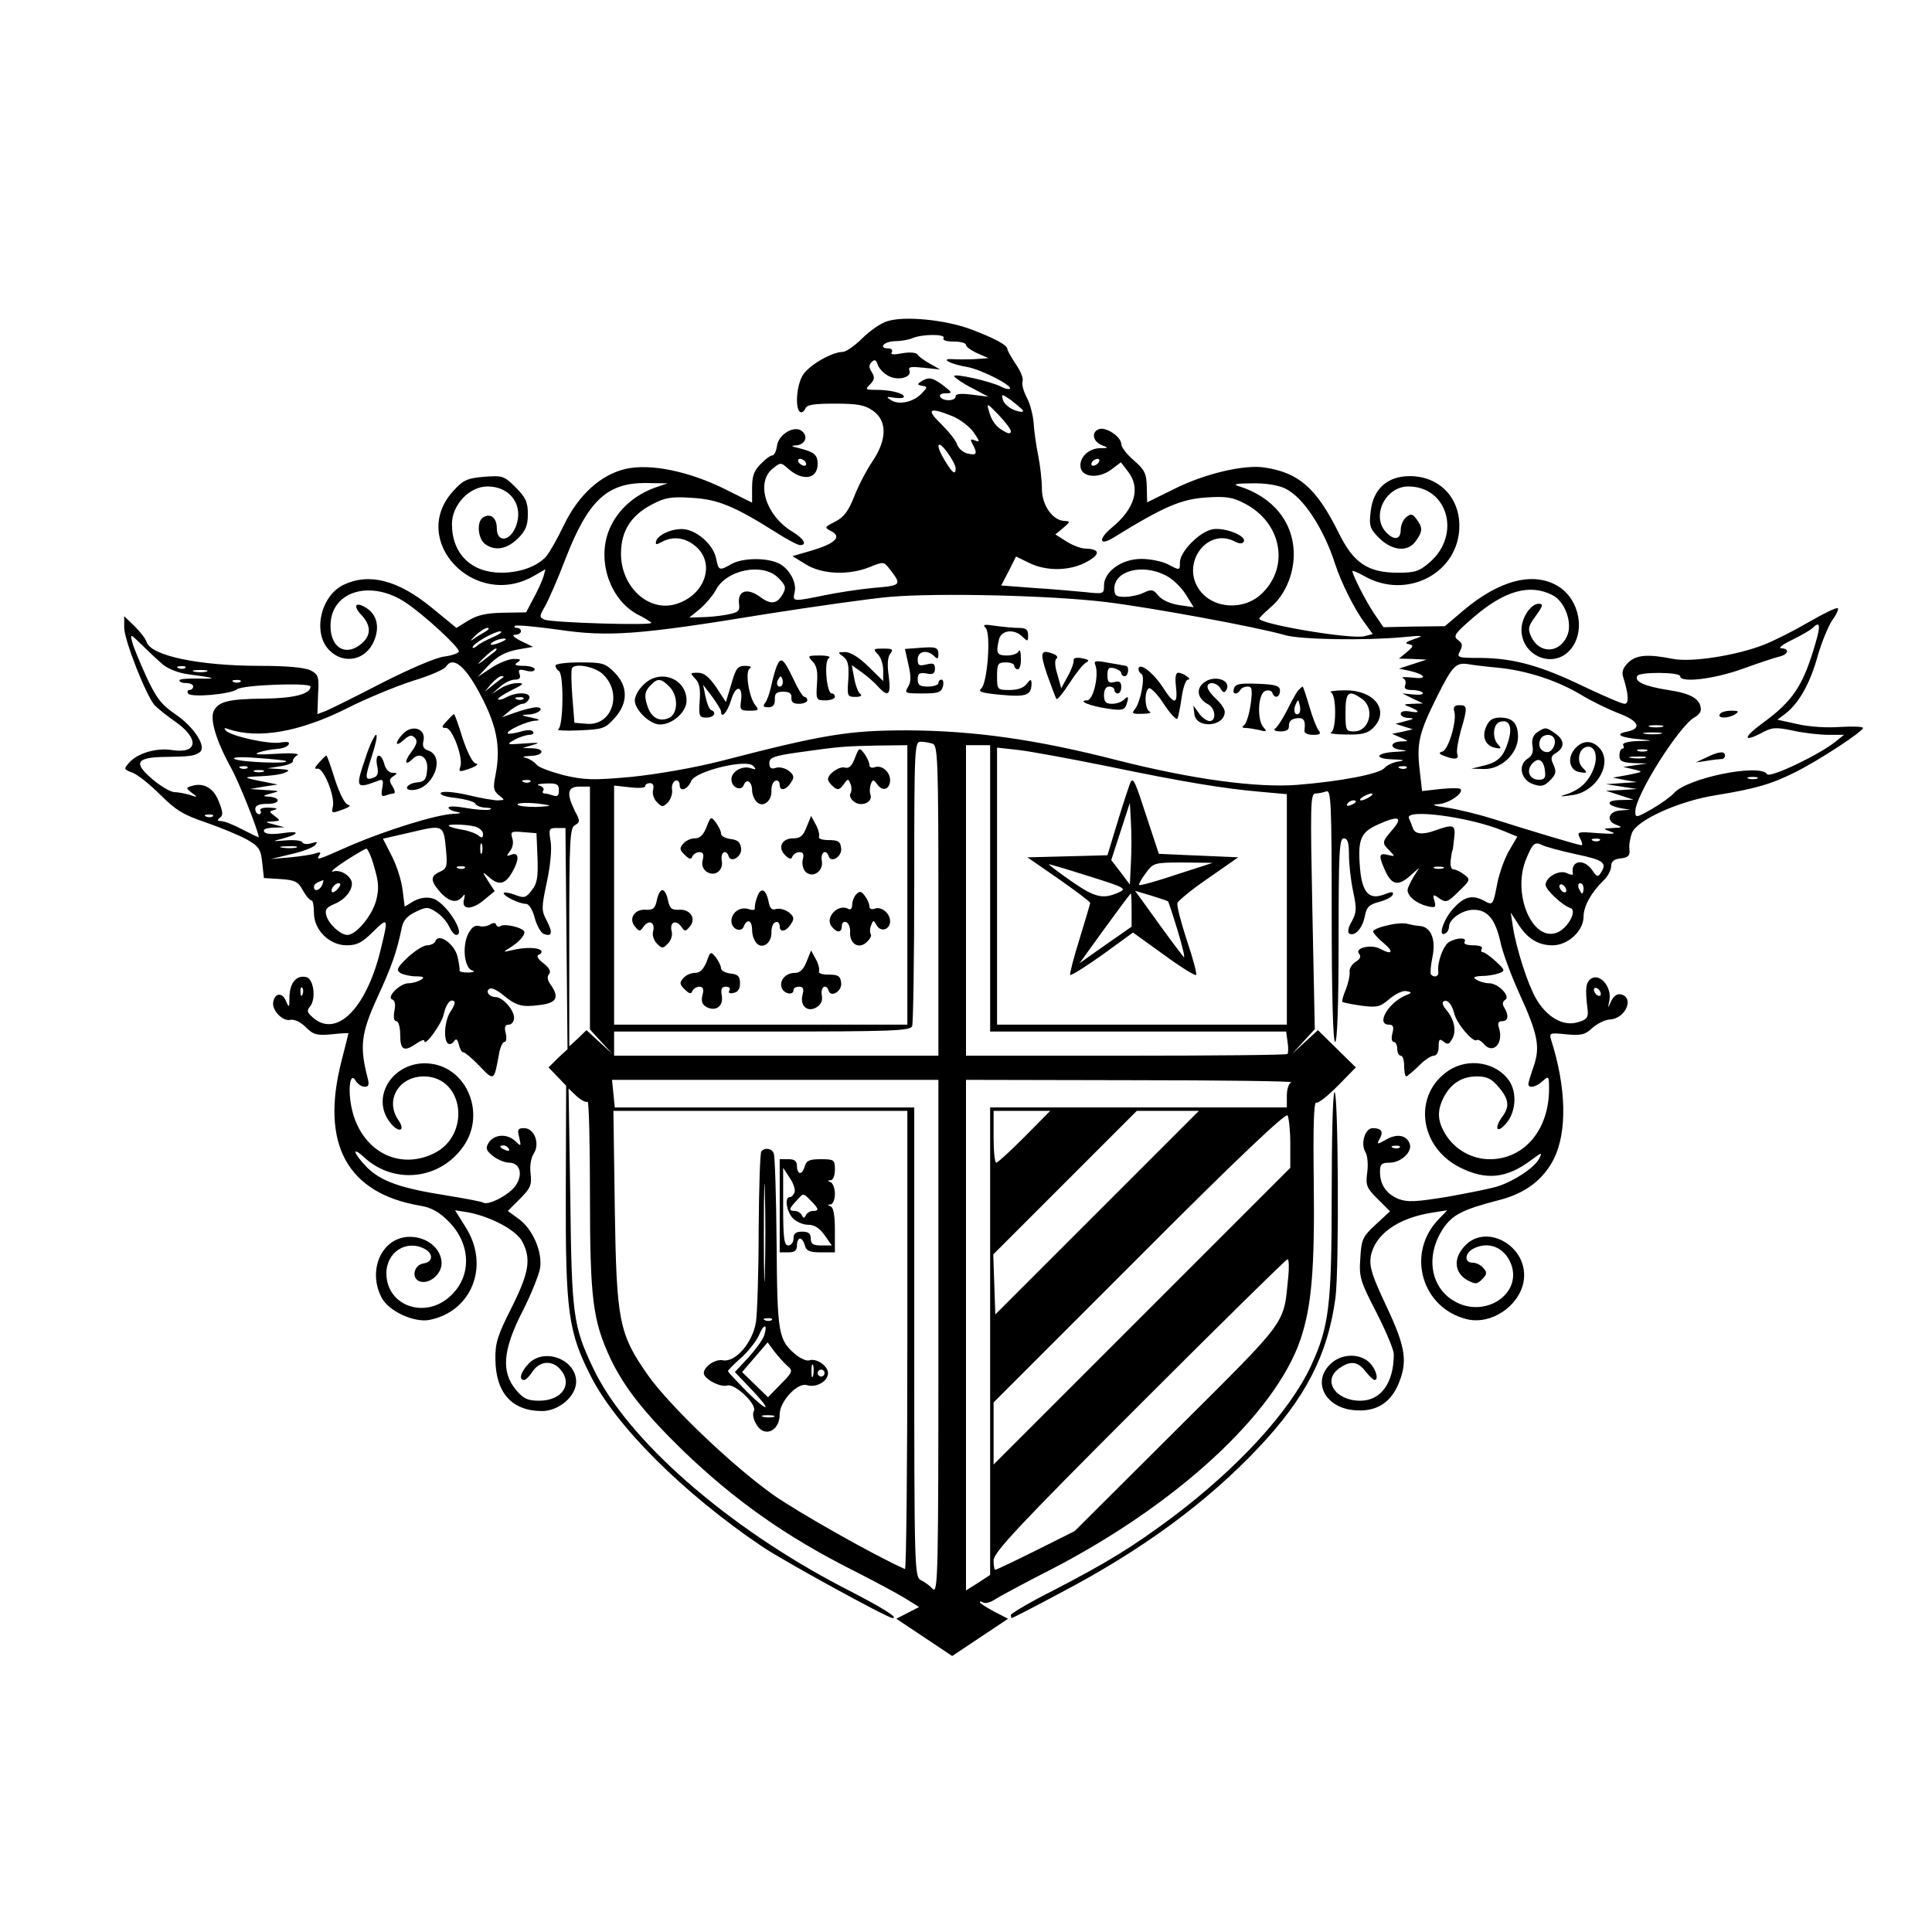
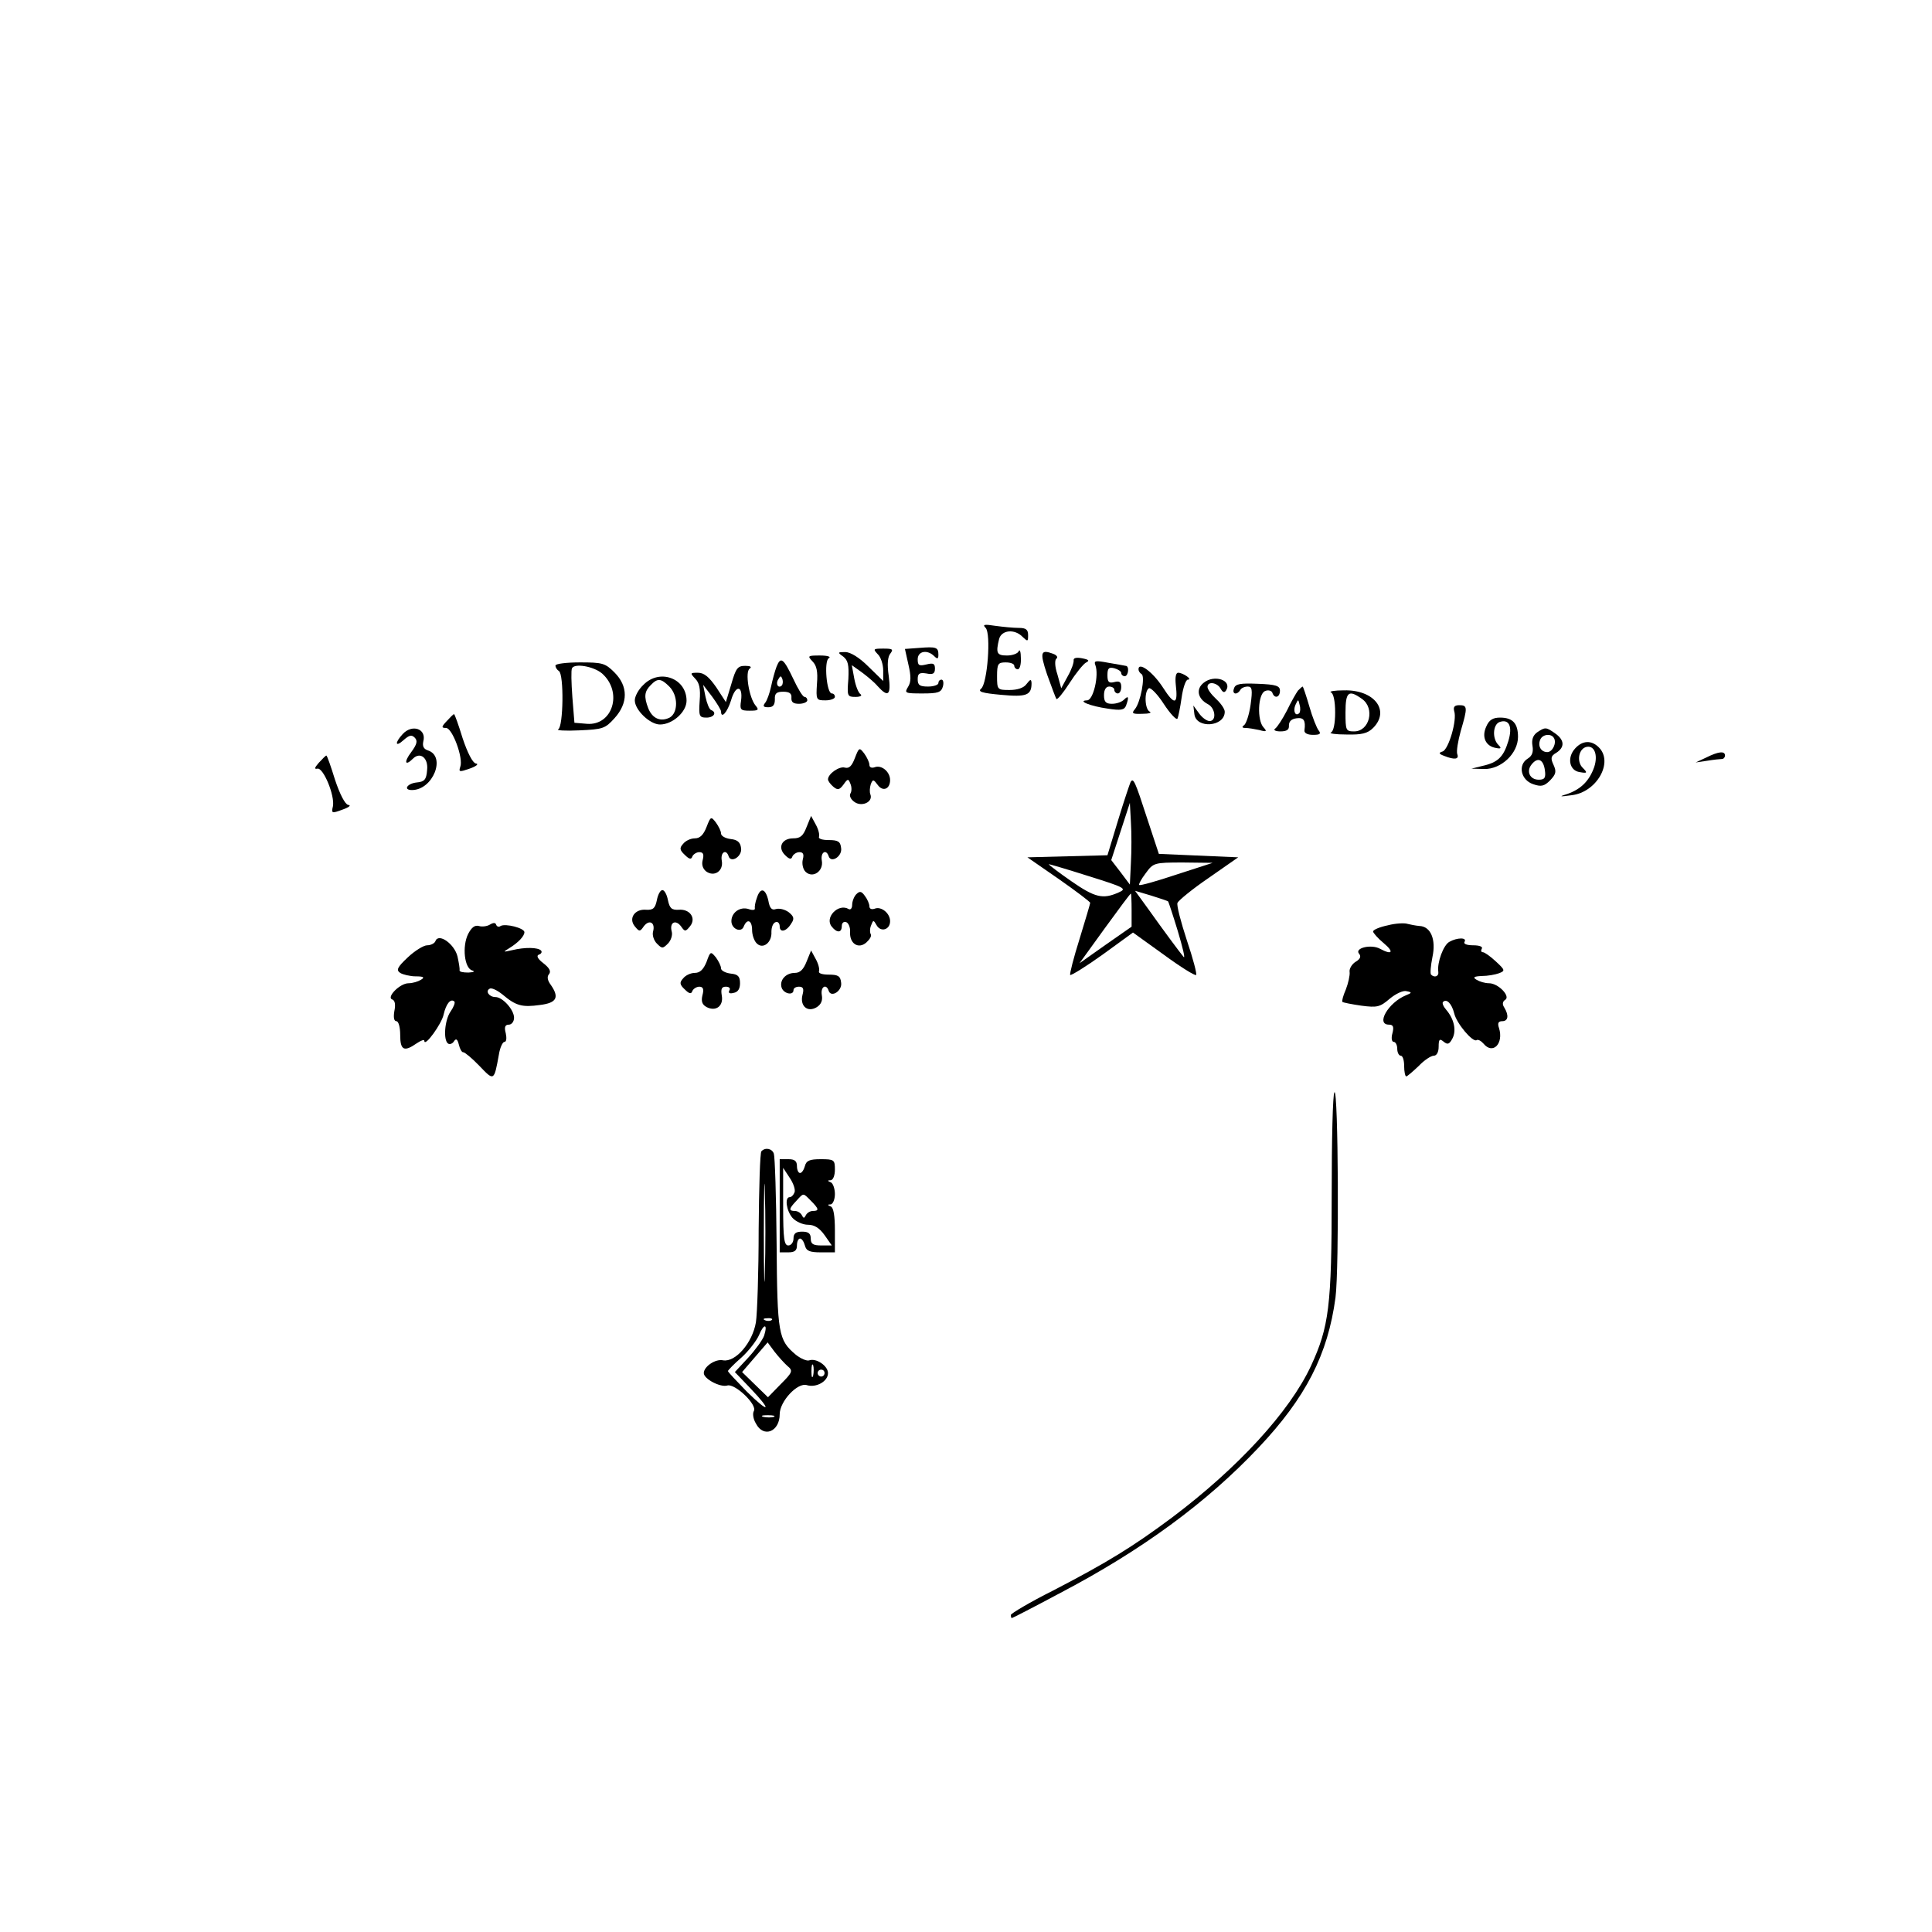
<svg xmlns="http://www.w3.org/2000/svg" version="1.0" width="560pt" height="560pt" viewBox="0 0 560 560" preserveAspectRatio="xMidYMid meet">
  <g transform="translate(0,560) scale(0.1,-0.1)" fill="#000000" stroke="none">
-     <path d="M2572 4669 c-18 -5 -51 -28 -72 -49 -22 -22 -48 -40 -57 -40 -33 0 -104 -42 -118 -71 -17 -31 -20 -95 -6 -103 5 -3 11 1 15 9 4 12 24 15 87 15 66 0 86 -4 110 -21 41 -29 40 -84 -2 -146 -17 -25 -41 -71 -53 -102 -17 -43 -30 -60 -55 -73 -32 -16 -32 -17 -11 -28 31 -16 10 -36 -58 -56 l-55 -16 39 -24 c47 -29 124 -32 184 -8 39 16 42 16 56 -2 39 -50 39 -51 -44 -58 -42 -4 -107 -14 -145 -22 -88 -18 -90 -18 -84 8 8 29 -16 72 -48 86 -35 16 -104 15 -135 -3 -35 -20 -37 -19 -44 15 -7 37 -47 76 -86 85 -32 7 -81 -12 -88 -33 -3 -11 0 -12 16 -3 33 18 69 13 99 -13 58 -50 26 -142 -58 -167 -79 -24 -159 50 -159 146 0 66 29 111 90 143 38 20 56 23 115 19 75 -4 123 -24 241 -98 34 -22 66 -39 73 -39 22 0 11 19 -24 40 -76 47 -105 142 -55 182 22 18 24 18 44 0 42 -38 86 -31 86 13 0 27 -10 35 -54 46 -22 5 -25 7 -10 8 27 1 38 25 19 41 -22 19 -69 -9 -73 -43 -2 -15 -8 -27 -13 -27 -6 0 -21 -11 -34 -25 -19 -18 -25 -35 -25 -68 l0 -44 -78 39 c-105 52 -216 75 -288 59 -73 -17 -137 -75 -180 -164 -18 -38 -41 -78 -51 -90 -26 -29 -76 -47 -130 -47 -87 0 -143 55 -143 141 0 55 50 109 103 109 68 0 107 -57 81 -119 -18 -42 -54 -43 -54 -2 0 30 -18 45 -40 31 -19 -12 -15 -61 6 -77 29 -21 63 -15 95 16 23 23 29 38 29 71 0 35 -6 48 -35 77 -34 34 -38 35 -92 31 -49 -4 -61 -10 -89 -41 -131 -143 62 -346 234 -246 l33 19 -6 -22 c-4 -13 -17 -41 -29 -63 l-21 -40 -67 -1 c-49 -1 -75 -7 -101 -23 l-34 -21 -72 59 c-98 80 -181 101 -255 66 -67 -32 -91 -141 -41 -190 41 -42 106 -29 129 27 17 39 9 76 -21 95 -32 21 -42 8 -15 -20 29 -31 28 -61 -3 -85 -44 -35 -87 -9 -87 54 0 101 117 136 220 66 52 -35 152 -127 152 -140 0 -5 -19 -12 -42 -15 -25 -3 -101 -36 -180 -76 -75 -39 -148 -75 -162 -81 l-26 -10 2 57 c3 52 1 58 -22 70 -16 8 -67 13 -146 13 -176 0 -316 29 -329 69 -3 10 -19 30 -35 46 l-30 29 0 -33 c0 -36 63 -196 88 -225 10 -10 36 -31 59 -47 72 -50 67 -95 -9 -83 -44 7 -99 -9 -123 -36 -17 -19 -17 -20 10 -30 15 -6 51 -35 80 -64 45 -45 67 -58 132 -80 43 -15 96 -37 118 -49 35 -20 41 -28 45 -67 l5 -45 48 -3 c42 -3 51 -7 65 -33 9 -16 20 -29 25 -29 4 0 7 -16 7 -36 0 -50 45 -94 95 -94 30 0 45 8 76 39 44 43 45 41 24 -45 -40 -172 -126 -262 -195 -206 -20 17 -22 22 -11 35 18 23 10 81 -12 85 -28 6 -47 -17 -48 -57 0 -32 -1 -34 -10 -13 -10 26 -32 25 -37 -2 -5 -24 28 -58 50 -52 11 2 29 -6 44 -21 22 -22 32 -25 75 -21 27 3 49 4 49 3 0 -1 -9 -37 -20 -80 -62 -241 16 -384 229 -420 31 -5 54 -18 81 -45 66 -66 68 -160 5 -217 -73 -68 -185 -28 -185 66 0 62 58 99 111 71 26 -14 24 -38 -3 -42 -28 -4 -37 -42 -12 -52 27 -10 64 20 64 52 0 42 -41 77 -92 77 -80 0 -124 -95 -82 -176 20 -39 93 -73 138 -65 124 24 177 158 105 270 l-30 48 38 -6 c67 -13 140 -52 157 -85 26 -50 20 -89 -31 -191 -41 -81 -48 -103 -47 -151 1 -97 49 -149 135 -149 49 0 99 43 99 85 0 65 -93 100 -138 52 -23 -24 -29 -47 -13 -47 5 0 16 11 25 25 20 30 56 33 79 7 39 -43 7 -92 -60 -92 -34 0 -46 6 -67 31 -44 52 -39 116 19 229 24 47 46 102 50 122 9 47 -21 117 -63 146 l-30 22 35 35 c30 30 35 40 31 73 -3 22 1 46 9 58 19 29 2 74 -28 74 -18 0 -20 -4 -14 -27 6 -27 6 -27 -13 -9 -24 21 -61 18 -76 -7 -9 -15 -7 -22 13 -38 13 -10 34 -19 46 -19 32 0 42 -33 20 -66 -17 -26 -79 -59 -94 -50 -4 3 -52 12 -107 21 -134 21 -189 41 -230 81 -39 40 -47 65 -8 29 86 -79 219 -65 287 32 66 93 12 228 -96 240 -104 12 -176 -95 -116 -171 24 -31 46 -25 24 7 -40 57 0 127 74 127 117 -1 137 -172 27 -224 -103 -49 -209 10 -236 129 -13 57 -5 112 11 82 6 -9 17 -17 26 -17 12 0 14 6 8 28 -23 89 -18 128 28 229 42 91 57 133 72 206 4 19 16 33 40 44 31 15 36 15 60 -1 14 -9 31 -28 37 -42 6 -13 15 -24 20 -24 31 0 -31 97 -69 106 -17 5 -37 1 -54 -8 l-26 -16 -6 48 c-3 27 -17 71 -31 98 l-26 51 83 19 c93 22 93 22 100 -54 4 -44 2 -51 -16 -60 -31 -13 -30 -27 0 -61 27 -29 49 -32 66 -9 5 6 5 1 2 -11 -9 -32 25 -31 61 1 l28 23 -19 29 c-18 29 -18 29 2 12 28 -25 46 -22 66 11 23 39 22 62 0 54 -16 -6 -16 -5 -5 10 8 9 11 25 7 37 -6 20 -3 21 32 18 l38 -3 3 -71 c2 -58 -1 -75 -17 -95 -17 -22 -22 -23 -50 -12 -17 6 -31 8 -31 4 0 -9 46 -31 65 -31 8 0 19 -17 25 -41 6 -22 18 -43 26 -46 24 -9 27 3 9 38 -16 30 -16 37 0 112 10 47 15 95 11 118 -6 37 -5 39 19 39 l24 0 3 -321 3 -320 -28 -26 -27 -27 26 -27 25 -26 -1 -309 c-1 -345 7 -404 72 -532 73 -145 268 -340 496 -494 60 -41 365 -208 379 -208 19 0 -27 29 -142 88 -339 176 -629 431 -726 637 -58 122 -62 154 -66 495 l-5 315 24 -23 c14 -12 28 -19 31 -15 4 3 7 -117 7 -268 0 -303 8 -366 59 -476 40 -84 98 -158 212 -269 149 -143 297 -248 494 -347 61 -31 128 -67 149 -80 l40 -25 -33 -17 -33 -17 81 -54 81 -54 81 54 81 54 -41 21 c-22 12 -41 24 -41 27 0 3 5 2 10 -1 6 -4 23 1 37 11 15 9 83 46 152 81 369 189 658 455 731 672 32 96 41 204 38 457 -2 154 0 230 7 228 6 -3 34 20 63 49 l52 53 -55 54 -55 54 -37 -34 -38 -35 33 36 33 36 -7 342 c-6 306 -6 341 9 341 8 0 22 3 31 6 14 6 16 -30 16 -360 0 -237 4 -366 10 -366 6 0 10 105 10 295 0 256 2 295 15 295 11 0 15 -12 15 -47 0 -26 5 -73 12 -106 11 -51 10 -62 -4 -88 -10 -17 -13 -31 -7 -35 16 -9 38 15 45 50 5 27 12 34 42 42 19 5 37 14 39 21 3 9 -3 9 -26 0 -43 -16 -63 6 -69 77 -7 84 2 104 54 127 58 26 72 21 40 -16 -31 -36 -31 -38 -8 -61 16 -17 16 -17 -5 -12 -27 7 -28 -2 -7 -48 19 -40 38 -43 73 -11 l25 22 -17 -27 c-9 -15 -17 -32 -17 -38 0 -18 25 -38 55 -46 25 -6 28 -5 23 14 -6 20 -4 21 14 8 19 -13 24 -12 56 20 34 33 35 35 16 49 -10 8 -24 15 -31 15 -7 0 -10 11 -8 28 2 15 4 27 5 27 1 0 3 16 5 36 5 39 -2 41 -55 22 -35 -13 -58 -11 -64 5 -3 9 -9 23 -12 30 -14 29 173 5 273 -36 l41 -17 -24 -41 c-13 -22 -28 -65 -34 -94 -12 -64 -13 -65 -38 -51 -35 19 -59 12 -91 -24 -29 -33 -44 -84 -21 -70 6 3 10 12 10 19 0 22 39 49 71 49 41 0 63 -27 78 -93 6 -30 31 -97 55 -150 54 -118 61 -155 41 -212 -8 -23 -15 -46 -15 -50 0 -14 23 -9 42 9 17 15 18 14 18 -23 0 -119 -72 -204 -172 -204 -52 0 -101 28 -128 72 -24 39 -25 69 -5 108 21 40 53 60 96 60 29 0 43 -7 63 -31 30 -35 32 -57 11 -85 -25 -34 -17 -52 10 -21 29 33 33 90 9 125 -37 53 -118 67 -175 29 -104 -69 -87 -221 33 -281 76 -38 135 -32 207 22 31 23 32 23 22 3 -14 -26 -73 -65 -121 -80 -19 -6 -84 -19 -145 -30 -93 -15 -115 -16 -142 -6 -35 15 -53 41 -53 79 0 22 5 26 28 26 33 0 67 32 58 55 -9 25 -37 30 -68 12 -27 -15 -28 -15 -19 2 12 21 5 31 -20 31 -23 0 -36 -46 -21 -70 6 -10 8 -36 5 -58 -5 -38 -2 -45 30 -77 l36 -36 -41 -38 c-38 -35 -42 -43 -45 -97 -4 -55 -1 -66 46 -157 28 -55 51 -109 51 -122 0 -83 -37 -135 -97 -135 -73 0 -111 59 -61 94 32 23 54 20 76 -9 11 -14 23 -25 26 -25 13 0 5 31 -14 50 -29 29 -84 27 -115 -5 -51 -50 -15 -123 66 -132 62 -7 105 16 130 70 30 68 25 109 -32 230 -42 89 -50 114 -46 144 11 64 77 112 177 128 l45 7 -27 -28 c-93 -99 -46 -257 85 -288 69 -16 149 37 163 108 19 104 -114 178 -176 98 -28 -34 -22 -72 12 -92 25 -13 29 -13 44 2 14 14 15 20 4 32 -7 9 -21 16 -31 16 -25 0 -24 26 0 40 45 24 92 5 111 -44 33 -88 -79 -160 -167 -106 -68 41 -81 132 -30 209 27 40 56 55 160 82 77 19 130 59 161 120 39 79 36 207 -8 345 -6 20 -4 21 44 16 43 -4 55 -1 75 18 14 13 37 24 51 25 46 2 73 65 31 73 -10 2 -21 -6 -27 -20 -10 -22 -10 -22 -5 3 7 38 -27 78 -52 63 -17 -11 -19 -28 -11 -93 2 -20 -3 -27 -29 -34 -42 -13 -90 15 -121 69 -24 42 -57 144 -67 209 l-6 40 20 -31 c27 -44 59 -64 101 -64 45 0 90 42 90 83 0 30 22 70 57 104 13 12 23 31 23 42 0 14 8 21 28 23 21 2 27 8 25 25 -2 13 2 34 7 48 14 38 136 93 243 110 116 19 161 32 231 67 70 35 196 118 196 128 0 4 -29 5 -65 3 -37 -3 -89 0 -124 8 l-59 13 25 19 c38 30 71 89 92 167 11 38 30 84 41 101 12 16 20 33 17 36 -4 3 -41 -15 -84 -40 -43 -25 -102 -55 -131 -66 -79 -31 -208 -51 -262 -41 -74 15 -108 12 -131 -11 -15 -15 -19 -27 -14 -42 16 -51 17 -77 4 -77 -8 0 -61 23 -118 50 -126 61 -204 82 -298 83 -69 0 -71 1 -61 20 8 16 7 23 -6 32 -15 11 -9 19 43 64 91 79 165 100 231 66 37 -19 59 -82 42 -119 -23 -51 -81 -51 -104 -1 -10 22 -8 30 10 55 24 33 27 40 12 40 -23 0 -50 -41 -50 -75 0 -75 89 -114 139 -61 48 51 31 148 -33 187 -71 43 -170 18 -275 -71 l-53 -45 -89 -1 -89 -2 -28 41 c-25 38 -62 111 -62 122 0 2 15 -4 33 -14 124 -72 277 8 277 145 0 84 -60 144 -144 144 -64 0 -106 -37 -113 -102 -5 -42 -3 -50 25 -78 38 -37 83 -41 106 -8 20 28 20 39 2 63 -12 16 -16 17 -30 6 -9 -7 -16 -24 -16 -37 0 -29 -20 -31 -43 -6 -43 47 -1 132 65 132 114 0 154 -139 63 -219 -31 -27 -43 -31 -93 -31 -87 0 -129 28 -172 116 -64 129 -115 174 -215 189 -59 9 -174 -18 -263 -63 l-77 -38 -1 45 c-1 39 -6 49 -38 77 -20 17 -36 38 -36 47 0 21 -45 51 -65 43 -22 -8 -18 -35 8 -46 21 -8 21 -9 -5 -9 -33 -1 -60 -27 -56 -55 4 -30 53 -34 89 -7 l28 21 20 -26 c38 -48 21 -108 -46 -163 -41 -34 -37 -55 5 -29 144 89 195 111 267 116 58 4 78 1 112 -17 106 -54 132 -180 53 -259 -52 -53 -144 -48 -184 9 -54 77 24 182 104 139 12 -6 21 -7 25 0 10 16 -54 42 -90 36 -38 -7 -95 -65 -95 -96 0 -24 0 -24 -36 -5 -16 8 -50 15 -76 15 -57 0 -108 -37 -108 -77 0 -25 -1 -25 -57 -19 -32 3 -99 9 -149 12 l-92 7 22 42 21 42 37 -18 c51 -26 121 -24 169 3 40 22 37 37 -6 38 -11 0 -35 9 -53 20 l-33 21 23 19 c20 17 21 19 5 20 -35 0 -67 45 -67 93 0 24 -5 69 -11 98 -6 30 -12 72 -13 94 -2 22 -10 55 -20 73 -10 19 -15 40 -12 47 3 8 -6 30 -20 50 -13 20 -24 39 -24 43 0 12 -38 32 -107 58 -73 27 -191 39 -241 23z m163 -49 c-4 -6 8 -10 29 -10 20 0 36 -4 36 -10 0 -5 15 -16 33 -24 l32 -14 -40 -3 c-22 -1 -51 -1 -65 0 -37 2 -4 -15 45 -23 41 -8 131 -54 122 -63 -3 -2 -14 0 -25 6 -30 16 -143 41 -136 30 3 -5 26 -21 52 -34 l47 -25 -47 6 c-32 4 -48 3 -48 -5 0 -14 -37 -15 -45 -1 -3 6 4 10 16 10 21 0 20 2 -10 25 -28 20 -37 22 -55 13 -18 -11 -19 -13 -4 -16 17 -3 17 -4 0 -22 -23 -25 -66 -35 -89 -20 -16 10 -14 11 10 7 15 -2 27 -1 27 3 0 10 -38 20 -80 20 -32 0 -33 1 -18 16 13 13 14 21 5 35 -9 14 -9 21 0 30 8 8 13 6 17 -8 4 -11 17 -25 30 -32 28 -16 70 -5 62 15 -4 11 4 12 42 8 l47 -5 -30 17 c-16 9 -33 21 -36 27 -4 5 -22 7 -44 3 -25 -5 -35 -4 -30 3 3 6 -1 11 -9 11 -31 0 -15 20 17 21 17 0 41 4 52 9 29 12 98 12 90 0z m230 -210 c3 -5 -8 -5 -24 1 -16 6 -31 19 -34 30 -5 18 -4 18 24 -1 15 -12 31 -25 34 -30z m-35 -60 c0 -7 -6 -8 -18 -1 -25 13 -38 31 -46 61 -7 23 -4 21 28 -12 20 -21 36 -42 36 -48z m-170 44 c22 -9 50 -30 62 -47 18 -26 19 -30 5 -24 -15 6 -16 4 -6 -14 13 -25 9 -30 -19 -23 -12 4 -24 15 -28 26 -3 11 -24 37 -46 59 -45 43 -35 50 32 23z m10 -151 c0 -21 -9 -15 -30 20 -29 46 -25 67 5 27 14 -19 25 -40 25 -47z m-435 17 c3 -5 2 -10 -4 -10 -5 0 -13 5 -16 10 -3 6 -2 10 4 10 5 0 13 -4 16 -10z m850 0 c-3 -5 -11 -10 -16 -10 -6 0 -7 5 -4 10 3 6 11 10 16 10 6 0 7 -4 4 -10z m-1288 -74 c-57 -21 -103 -61 -127 -112 -43 -89 -6 -210 78 -255 19 -9 37 -21 40 -24 9 -9 -288 0 -310 9 -15 7 -15 10 2 39 10 18 37 79 59 137 65 168 120 220 231 220 l65 -1 -38 -13z m1828 -2 c52 -24 112 -116 145 -219 17 -53 57 -133 86 -171 l23 -32 -24 -6 c-38 -10 -305 35 -305 51 0 2 14 16 31 31 42 34 69 95 69 155 0 93 -60 167 -160 198 -18 5 -7 8 38 8 39 1 77 -5 97 -15z m-1469 -259 c21 -21 23 -28 14 -45 -17 -31 -35 -34 -67 -10 -37 27 -65 18 -61 -19 3 -23 -1 -26 -37 -33 -22 -4 -55 -7 -73 -7 l-34 -1 32 26 c17 15 37 39 45 54 31 59 136 80 181 35z m1123 7 c19 -9 45 -34 58 -55 l23 -37 -42 6 c-26 4 -50 15 -60 27 -14 18 -20 20 -43 9 -14 -7 -39 -12 -55 -12 -25 0 -30 4 -30 24 0 52 82 73 149 38z m-174 -77 c125 -15 437 -72 520 -96 44 -13 231 -16 340 -6 61 6 65 5 35 -5 -24 -8 -30 -13 -17 -15 15 -4 15 -6 -5 -23 l-23 -19 40 -1 40 -2 -40 -13 -40 -13 33 -7 c46 -11 50 -25 5 -19 -21 2 -33 2 -26 -2 7 -3 9 -12 6 -20 -4 -10 2 -14 20 -14 14 0 28 -4 31 -8 3 -5 -9 -7 -27 -5 l-32 3 30 -15 30 -14 -30 -1 c-28 -1 -29 -2 -7 -10 29 -12 28 -18 -3 -12 -15 2 -25 0 -25 -7 0 -6 10 -12 23 -12 18 -1 16 -3 -8 -9 l-30 -8 25 -8 25 -8 -30 -7 -30 -6 25 -11 c24 -10 24 -11 3 -11 -33 -1 -37 -19 -6 -24 25 -3 24 -4 -7 -6 -60 -2 -72 -20 -15 -22 33 -1 40 -3 20 -6 -16 -2 -35 -11 -42 -19 -13 -17 -127 -39 -253 -49 -117 -9 -303 16 -520 71 -237 61 -417 86 -610 87 -168 0 -240 -11 -537 -88 -82 -21 -187 -39 -264 -47 -111 -10 -135 -9 -195 5 -38 10 -74 23 -79 31 -6 7 -19 16 -30 19 -13 3 -9 5 13 6 39 1 43 21 5 22 l-28 1 30 9 c23 6 17 7 -25 4 -52 -4 -53 -3 -30 10 14 8 33 14 43 15 10 0 16 4 12 9 -3 6 -18 6 -37 0 -17 -5 -34 -7 -36 -5 -7 7 55 36 80 37 16 1 12 4 -12 9 -31 6 -32 8 -8 9 30 1 50 21 21 21 -10 -1 -36 -7 -58 -15 l-40 -14 24 20 c13 10 29 19 36 19 7 0 15 7 19 15 7 18 -34 21 -66 4 -11 -6 -22 -9 -24 -6 -3 2 14 14 38 26 37 18 39 21 18 21 -14 0 -37 -7 -50 -16 l-25 -16 24 21 c13 12 32 21 43 21 14 0 18 5 14 16 -5 13 -1 15 19 10 14 -4 25 -2 25 4 0 5 -15 10 -32 10 -25 0 -29 3 -18 10 12 8 9 10 -11 10 -14 0 -44 -12 -65 -26 l-39 -26 25 27 c31 34 56 47 100 54 l35 6 -35 17 c-20 10 -28 18 -17 18 9 0 17 5 17 10 0 6 -5 10 -12 10 -6 0 -9 3 -5 6 3 3 59 -2 124 -11 147 -22 236 -15 603 45 140 22 302 45 360 50 143 12 467 4 625 -15z m2058 -117 c-36 -125 -65 -169 -154 -234 -56 -41 -58 -57 -4 -29 31 17 41 18 93 7 32 -7 78 -12 103 -12 l44 0 -25 -20 c-49 -39 -190 -106 -198 -94 -20 32 -232 -11 -270 -55 -9 -10 -38 -31 -64 -46 -46 -26 -48 -26 -48 -7 0 47 128 249 172 273 10 5 18 15 18 22 0 30 -27 47 -95 57 -70 11 -99 25 -89 41 7 12 124 11 124 -1 0 -20 96 -9 180 21 47 17 95 33 108 36 26 6 30 23 5 24 -10 0 4 11 31 24 26 13 53 28 59 34 22 22 25 10 10 -41z m-3858 30 c-11 -6 -27 -16 -35 -22 -9 -6 -5 -1 8 12 13 12 28 22 35 22 7 0 3 -6 -8 -12z m26 -14 c-19 -8 -41 -19 -48 -26 -7 -6 -13 -8 -13 -4 0 10 63 46 80 46 8 -1 0 -7 -19 -16z m-958 -81 c15 -12 46 -24 70 -27 82 -11 91 -14 34 -13 -31 1 -57 -1 -57 -5 0 -5 9 -8 20 -8 11 0 20 -4 20 -10 0 -5 -5 -10 -11 -10 -5 0 -7 -5 -4 -10 8 -13 124 -2 142 12 16 13 213 20 213 8 0 -22 -49 -34 -135 -35 -101 -1 -131 -8 -145 -35 -13 -24 8 -91 50 -166 23 -42 79 -182 80 -201 0 -1 -21 9 -46 22 -26 14 -54 25 -63 25 -10 0 -12 3 -6 8 13 8 12 18 -3 54 -14 33 -41 49 -72 41 -22 -6 -22 -7 -4 -21 18 -13 17 -14 -6 -6 -14 4 -34 8 -45 8 -12 1 -41 18 -65 39 -54 46 -45 62 38 63 75 1 85 3 100 13 23 14 -14 73 -70 111 -41 28 -55 47 -84 109 -19 42 -38 87 -41 101 -6 24 -5 23 29 -10 19 -19 47 -45 61 -57z m982 67 c-27 -12 -43 -12 -25 0 8 5 22 9 30 9 10 0 8 -3 -5 -9z m-20 -28 c-53 -42 -60 -46 -33 -19 16 15 31 27 35 27 4 0 3 -3 -2 -8z m-55 -103 c60 -106 74 -172 55 -262 -6 -31 -4 -40 11 -52 18 -14 18 -14 -3 -15 -12 0 -52 7 -89 16 -40 9 -71 11 -76 6 -5 -5 12 -12 44 -15 29 -4 54 -11 56 -17 2 -5 16 -11 30 -11 16 -1 20 -3 10 -6 -9 -2 -39 0 -67 5 -28 5 -51 6 -51 1 0 -4 10 -10 23 -12 16 -3 14 -5 -9 -6 -49 -2 -190 -46 -294 -90 -104 -46 -104 -46 -94 -29 5 8 2 9 -10 5 -10 -4 -43 -9 -74 -12 l-57 -5 58 14 c32 7 64 19 70 26 9 10 7 11 -10 6 -12 -4 -24 -3 -27 3 -3 5 -25 7 -49 5 -39 -3 -40 -3 -9 5 52 14 52 24 1 16 -30 -4 -49 -3 -53 4 -5 7 5 11 26 12 l33 1 -30 8 c-28 7 -28 8 -5 9 23 2 24 2 7 15 -18 14 -18 14 0 19 10 3 3 5 -15 6 -20 1 -31 -3 -27 -9 3 -5 1 -10 -4 -10 -6 0 -11 7 -11 15 0 11 11 15 36 15 38 0 39 19 1 21 -17 1 -15 3 8 9 28 7 27 8 -15 10 l-45 3 40 7 40 6 -40 8 c-62 12 -64 14 -10 16 28 1 59 5 70 10 17 7 14 9 -15 11 l-35 2 38 6 c21 3 37 10 36 15 0 5 5 13 13 17 7 5 -18 7 -62 4 -50 -3 -67 -2 -50 4 14 5 37 9 52 10 15 1 30 6 34 12 5 8 -1 10 -21 7 -32 -7 -145 18 -160 34 -7 8 -5 9 6 5 87 -30 208 -9 347 61 53 27 138 62 187 78 50 15 94 34 98 42 18 28 49 7 87 -59z m2958 56 c86 -8 175 -37 245 -79 31 -19 81 -43 110 -54 58 -22 67 -44 22 -53 -36 -7 -19 -17 40 -22 39 -4 38 -4 -8 -5 -29 -1 -46 -6 -42 -12 3 -5 2 -10 -2 -10 -5 0 -9 -9 -9 -20 0 -16 7 -20 41 -22 l40 -1 -35 -5 -35 -5 30 -7 c29 -7 29 -7 -15 -16 l-45 -8 35 -7 35 -6 -45 -3 -45 -3 45 -7 45 -7 -45 -3 -45 -2 40 -13 40 -13 -39 -1 c-43 -1 -40 -16 4 -24 l25 -4 -26 -2 c-35 -1 -46 -29 -16 -41 21 -8 20 -9 -8 -10 -30 -2 -30 -2 -5 -11 17 -6 6 -7 -38 -4 -60 5 -62 4 -52 -15 6 -11 8 -20 4 -20 -8 0 -158 45 -255 76 -41 13 -102 28 -135 33 -38 5 -47 9 -26 10 30 1 77 33 65 44 -2 3 -29 3 -58 0 l-53 -6 -7 61 c-9 78 -2 108 51 214 44 88 54 98 89 93 11 -2 49 -7 83 -10z m-3801 -1 c-3 -3 -12 -4 -19 -1 -8 3 -5 6 6 6 11 1 17 -2 13 -5z m61 -11 c-10 -2 -26 -2 -35 0 -10 3 -2 5 17 5 19 0 27 -2 18 -5z m861 -16 c-2 -1 -15 -11 -29 -22 l-25 -20 19 23 c11 12 24 22 29 22 6 0 8 -1 6 -3z m-762 -13 c-3 -3 -12 -4 -19 -1 -8 3 -5 6 6 6 11 1 17 -2 13 -5z m820 -50 c-3 -3 -12 -4 -19 -1 -8 3 -5 6 6 6 11 1 17 -2 13 -5z m3301 -81 c-10 -2 -26 -2 -35 0 -10 3 -2 5 17 5 19 0 27 -2 18 -5z m-5 -20 c-13 -2 -33 -2 -45 0 -13 2 -3 4 22 4 25 0 35 -2 23 -4z m-2109 -29 c14 -5 16 -55 16 -455 l0 -449 -470 0 -470 0 0 35 0 35 429 0 c382 0 430 2 435 16 3 9 6 198 6 420 0 392 1 404 19 404 11 0 26 -3 35 -6z m-74 -409 l0 -405 -425 0 -425 0 0 346 0 347 45 -5 c25 -3 45 -2 45 3 0 5 6 9 14 9 9 0 12 -7 9 -20 -3 -10 2 -26 11 -35 15 -15 17 -15 32 -1 8 9 14 26 12 37 -2 12 3 24 10 26 6 3 12 -3 12 -12 0 -22 23 -14 34 12 13 28 160 64 179 43 10 -10 8 -12 -6 -7 -25 9 -57 -9 -57 -32 0 -24 29 -36 36 -16 8 20 24 9 24 -16 0 -11 6 -26 13 -33 18 -19 45 2 43 33 0 14 5 26 12 28 6 3 12 -3 12 -12 0 -20 20 -15 34 9 9 13 7 20 -8 32 -11 8 -28 12 -38 8 -13 -4 -18 0 -18 14 0 16 12 21 83 31 120 17 133 18 230 20 l87 1 0 -405z m240 -10 l0 -415 429 0 429 0 4 -30 c3 -17 2 -32 0 -35 -3 -3 -214 -5 -469 -5 l-463 0 0 450 0 450 35 0 35 0 0 -415z m335 355 c227 -47 343 -66 448 -75 l77 -7 0 -334 0 -334 -420 0 -420 0 0 401 0 402 63 -7 c34 -4 148 -25 252 -46z m1568 43 c-7 -2 -19 -2 -25 0 -7 3 -2 5 12 5 14 0 19 -2 13 -5z m-3944 -29 c10 -9 -135 -3 -149 6 -9 5 15 7 65 3 44 -3 82 -7 84 -9z m3939 9 c-10 -2 -28 -2 -40 0 -13 2 -5 4 17 4 22 1 32 -1 23 -4z m-4051 -29 c-3 -3 -12 -4 -19 -1 -8 3 -5 6 6 6 11 1 17 -2 13 -5z m3360 0 c-3 -3 -12 -4 -19 -1 -8 3 -5 6 6 6 11 1 17 -2 13 -5z m-3314 -11 c-7 -2 -19 -2 -25 0 -7 3 -2 5 12 5 14 0 19 -2 13 -5z m4330 -20 c-7 -2 -19 -2 -25 0 -7 3 -2 5 12 5 14 0 19 -2 13 -5z m-3556 -9 c-3 -3 -12 -4 -19 -1 -8 3 -5 6 6 6 11 1 17 -2 13 -5z m83 -25 c0 -15 -4 -19 -16 -15 -9 3 -20 6 -25 6 -6 0 -8 4 -4 9 3 5 -3 12 -12 14 -10 3 -1 5 20 6 31 1 37 -2 37 -20z m90 -341 l0 -352 33 -36 32 -35 -37 34 -38 35 -25 -24 -25 -23 0 316 c0 282 2 317 16 325 16 9 16 12 0 42 -25 51 -21 70 14 70 l30 0 0 -352z m2260 322 c-8 -5 -19 -10 -25 -10 -5 0 -3 5 5 10 8 5 20 10 25 10 6 0 3 -5 -5 -10z m-2380 -24 c8 -2 -9 -4 -37 -5 -29 0 -53 3 -53 7 0 7 52 6 90 -2z m2340 10 c0 -2 -7 -7 -16 -10 -8 -3 -12 -2 -9 4 6 10 25 14 25 6z m-3313 -42 c-3 -3 -12 -4 -19 -1 -8 3 -5 6 6 6 11 1 17 -2 13 -5z m761 -30 c12 -4 22 -13 22 -21 0 -12 -3 -13 -13 -5 -7 6 -28 14 -47 17 -19 3 -36 8 -39 11 -6 6 50 5 77 -2z m3259 -40 c-3 -3 -12 -4 -19 -1 -8 3 -5 6 6 6 11 1 17 -2 13 -5z m-3240 -36 c-3 -7 -5 -2 -5 12 0 14 2 19 5 13 2 -7 2 -19 0 -25z m3171 -4 c81 -17 91 -25 72 -54 -8 -13 -12 -12 -25 8 -25 35 -63 28 -56 -11 1 -4 -7 -3 -17 2 -22 11 -62 -11 -62 -34 0 -14 49 -60 72 -67 20 -7 -6 -56 -36 -70 -73 -33 -135 111 -92 213 18 44 25 50 45 40 9 -5 53 -17 99 -27z m-3710 19 c-10 -2 -28 -2 -40 0 -13 2 -5 4 17 4 22 1 32 -1 23 -4z m227 -57 c13 -44 14 -63 5 -97 -12 -44 -58 -99 -83 -99 -20 0 -54 31 -61 56 -5 17 0 24 24 34 29 12 50 37 50 59 0 20 -32 42 -54 35 -11 -3 4 10 34 30 30 19 58 36 62 36 4 0 15 -24 23 -54z m262 -2 c-3 -3 -12 -4 -19 -1 -8 3 -5 6 6 6 11 1 17 -2 13 -5z m2836 -1 c-7 -2 -19 -2 -25 0 -7 3 -2 5 12 5 14 0 19 -2 13 -5z m-3249 -48 c-7 -16 -24 -21 -24 -6 0 8 7 13 27 20 1 1 0 -6 -3 -14z m46 -10 c-7 -9 -15 -13 -17 -11 -7 7 7 26 19 26 6 0 6 -6 -2 -15z m3560 -6 c0 -6 -4 -7 -10 -4 -5 3 -10 11 -10 16 0 6 5 7 10 4 6 -3 10 -11 10 -16z m50 6 c0 -8 -2 -15 -4 -15 -2 0 -6 7 -10 15 -3 8 -1 15 4 15 6 0 10 -7 10 -15z m-3713 -307 c-3 -8 -6 -5 -6 6 -1 11 2 17 5 13 3 -3 4 -12 1 -19z m3763 1 c0 -6 -4 -7 -10 -4 -5 3 -10 11 -10 16 0 6 5 7 10 4 6 -3 10 -11 10 -16z m-1920 -995 c0 -679 -1 -744 -16 -730 -8 9 -24 21 -35 26 -18 10 -19 30 -19 690 l0 680 -434 0 -434 0 -4 40 -4 40 473 0 473 0 0 -746z m1023 739 c-7 -2 -13 -20 -13 -39 l0 -34 -430 0 -430 0 0 -677 0 -678 -35 -23 -35 -22 0 740 0 740 478 -1 c262 0 471 -3 465 -6z m-1113 -749 c0 -366 -3 -664 -7 -662 -86 38 -311 165 -383 216 -119 85 -298 256 -362 346 -84 120 -91 156 -96 484 l-4 282 426 0 426 0 0 -666z m340 591 c-41 -41 -78 -75 -82 -75 -5 0 -8 34 -8 75 l0 75 82 0 82 0 -74 -75z m210 -220 l-295 -295 -3 87 -3 87 208 208 208 208 90 0 90 0 -295 -295z m560 200 l0 -70 -430 -430 -430 -430 0 90 0 90 422 422 c281 282 425 418 430 410 4 -7 8 -44 8 -82z m-2265 -15 c3 -6 -1 -7 -9 -4 -18 7 -21 14 -7 14 6 0 13 -4 16 -10z m2582 4 c-3 -3 -12 -4 -19 -1 -8 3 -5 6 6 6 11 1 17 -2 13 -5z m-323 -376 c-14 -140 3 -116 -322 -440 l-297 -296 -112 -56 c-62 -31 -115 -56 -118 -56 -3 0 -5 12 -5 27 0 23 71 99 422 450 233 233 426 423 430 423 4 0 5 -24 2 -52z" />
    <path d="M2857 3780 c16 -17 5 -161 -13 -176 -11 -9 3 -13 58 -18 74 -7 88 -1 88 34 -1 12 -3 12 -14 -2 -8 -12 -27 -18 -50 -18 -35 0 -36 1 -36 40 0 36 3 40 25 40 14 0 25 -4 25 -10 0 -5 5 -10 10 -10 6 0 10 15 9 33 0 17 -3 26 -6 20 -2 -7 -18 -13 -34 -13 -30 0 -33 7 -23 48 7 26 45 30 68 6 15 -14 16 -14 16 5 0 16 -6 21 -27 21 -16 0 -46 3 -68 6 -32 5 -38 4 -28 -6z" />
    <path d="M2664 3722 l-41 -3 10 -45 c8 -34 8 -51 -1 -65 -11 -18 -9 -19 42 -19 45 0 54 3 59 20 3 11 1 20 -4 20 -5 0 -9 -4 -9 -10 0 -5 -13 -10 -30 -10 -24 0 -30 4 -30 21 0 17 5 20 25 17 19 -4 25 -1 25 14 0 15 -5 17 -25 12 -21 -5 -25 -3 -25 15 0 24 28 29 48 9 9 -9 12 -8 12 4 0 22 -6 24 -56 20z" />
    <path d="M2544 3704 c9 -8 16 -30 16 -47 l0 -31 -43 42 c-26 26 -52 42 -67 42 -22 0 -23 -1 -6 -13 14 -11 17 -24 15 -65 -4 -50 -3 -52 21 -52 14 0 20 4 14 8 -6 4 -14 24 -18 46 l-7 38 28 -20 c15 -11 37 -29 47 -41 31 -34 39 -26 32 30 -5 33 -3 56 5 65 9 12 6 14 -20 14 -30 0 -31 -1 -17 -16z" />
    <path d="M3035 3645 c13 -36 25 -68 27 -71 3 -3 20 18 38 46 18 28 39 54 47 59 12 6 10 9 -11 13 -16 3 -25 1 -24 -6 1 -6 -6 -27 -17 -46 l-19 -35 -11 40 c-8 24 -8 42 -3 46 5 3 2 9 -7 13 -39 15 -42 7 -20 -59z" />
    <path d="M2355 3683 c12 -12 16 -29 13 -65 -3 -47 -2 -48 25 -48 15 0 27 5 27 10 0 6 -4 10 -9 10 -15 0 -23 93 -9 102 8 4 -2 8 -25 8 -36 0 -37 -1 -22 -17z" />
    <path d="M2251 3668 c-5 -13 -12 -39 -16 -58 -4 -19 -12 -41 -17 -47 -8 -10 -5 -13 9 -13 14 0 19 7 19 23 -1 17 5 22 24 22 18 0 25 -5 24 -17 -1 -13 5 -18 22 -18 13 0 24 5 24 10 0 6 -4 10 -8 10 -5 0 -19 23 -32 51 -29 61 -37 67 -49 37z m15 -55 c-10 -10 -19 5 -10 18 6 11 8 11 12 0 2 -7 1 -15 -2 -18z" />
    <path d="M3175 3672 c11 -29 -6 -102 -24 -102 -30 -1 10 -17 60 -24 38 -6 48 -4 53 9 9 25 7 30 -6 17 -7 -7 -22 -12 -35 -12 -18 0 -23 6 -23 25 0 16 6 25 15 25 8 0 15 -4 15 -10 0 -5 5 -10 10 -10 6 0 10 9 10 19 0 14 -5 18 -20 14 -16 -4 -20 0 -20 20 0 20 4 24 20 20 11 -3 20 -9 20 -14 0 -5 5 -9 10 -9 11 0 14 30 3 30 -5 1 -27 5 -51 9 -37 7 -42 6 -37 -7z" />
    <path d="M1610 3671 c0 -6 5 -13 10 -16 15 -9 13 -162 -2 -169 -7 -3 20 -5 61 -3 68 3 75 5 102 35 40 44 40 93 0 133 -27 27 -35 29 -100 29 -39 0 -71 -4 -71 -9z m135 -23 c61 -54 31 -152 -44 -146 l-36 3 -6 75 c-3 41 -4 78 -1 83 7 15 62 6 87 -15z" />
    <path d="M2120 3618 l-16 -53 -28 43 c-21 30 -35 42 -53 42 -23 0 -23 -1 -8 -17 12 -12 16 -29 13 -65 -3 -44 -1 -48 20 -48 21 0 31 15 13 22 -5 2 -12 19 -16 38 l-7 35 26 -34 c14 -19 26 -39 26 -43 0 -23 18 -3 29 32 13 46 35 44 29 -1 -4 -26 -2 -29 25 -29 25 0 28 2 17 15 -19 23 -31 98 -17 107 7 5 2 8 -13 8 -22 0 -27 -7 -40 -52z" />
    <path d="M3300 3660 c0 -5 4 -11 9 -14 11 -7 -3 -81 -19 -101 -11 -13 -8 -15 21 -14 19 0 28 3 22 6 -15 6 -17 59 -3 68 5 3 25 -17 43 -45 19 -29 37 -48 40 -43 2 4 8 32 12 61 4 28 12 52 18 52 15 0 -14 20 -28 20 -7 0 -9 -14 -7 -34 7 -59 -3 -62 -37 -9 -29 45 -71 76 -71 53z" />
    <path d="M1865 3615 c-14 -13 -25 -33 -25 -45 0 -28 44 -70 73 -70 36 0 77 36 77 69 0 65 -78 94 -125 46z m75 -5 c26 -26 26 -76 1 -90 -26 -13 -50 -3 -62 27 -13 34 -11 49 7 67 20 21 30 20 54 -4z" />
    <path d="M3489 3621 c-23 -18 -18 -46 12 -62 22 -11 26 -49 5 -49 -8 0 -22 10 -31 23 l-16 22 3 -25 c5 -43 88 -37 88 7 0 8 -11 24 -25 37 -14 13 -25 28 -25 35 0 17 28 13 38 -5 6 -11 11 -13 16 -5 18 29 -34 47 -65 22z" />
    <path d="M3577 3605 c-7 -17 8 -21 18 -5 3 6 13 10 22 10 12 0 14 -9 8 -52 -4 -29 -13 -56 -19 -60 -7 -5 -6 -8 4 -8 8 0 26 -3 40 -6 21 -6 23 -4 13 7 -20 20 -17 98 4 106 9 4 19 1 21 -5 6 -18 22 -14 22 6 0 14 -11 18 -64 20 -50 2 -65 0 -69 -13z" />
    <path d="M3762 3598 c-5 -7 -20 -33 -32 -58 -13 -25 -28 -48 -34 -52 -6 -4 1 -8 15 -8 19 0 26 5 25 17 0 12 7 19 22 21 21 3 27 -6 23 -35 -1 -8 9 -13 25 -13 20 0 24 3 16 13 -5 6 -18 38 -27 70 -9 31 -18 57 -19 57 -2 0 -8 -6 -14 -12z m4 -65 c-11 -11 -19 6 -11 24 8 17 8 17 12 0 3 -10 2 -21 -1 -24z" />
    <path d="M3858 3593 c7 -3 12 -25 12 -58 0 -33 -5 -55 -12 -58 -7 -3 13 -6 45 -6 44 -1 61 3 77 19 50 50 4 111 -84 109 -28 0 -45 -3 -38 -6z m90 -19 c38 -27 22 -94 -23 -94 -24 0 -25 3 -25 55 0 60 9 67 48 39z" />
-     <path d="M4985 3530 c-8 -13 25 -13 45 0 12 8 9 10 -12 10 -15 0 -30 -4 -33 -10z" />
    <path d="M4945 3404 l-30 -14 34 5 c18 3 37 5 42 5 5 0 9 5 9 10 0 14 -19 12 -55 -6z" />
    <path d="M1295 3510 c-16 -17 -16 -20 -2 -20 18 0 51 -88 41 -113 -5 -15 -2 -15 27 -5 20 7 28 14 18 15 -9 2 -24 31 -38 73 -12 39 -23 70 -25 70 -2 0 -11 -9 -21 -20z" />
    <path d="M1167 3472 c-24 -26 -21 -39 3 -17 16 14 23 16 32 7 9 -9 7 -19 -10 -42 -22 -29 -18 -42 5 -19 21 21 45 2 41 -33 -2 -28 -8 -34 -30 -36 -28 -3 -40 -22 -14 -22 61 0 100 98 46 115 -12 4 -16 12 -13 26 10 37 -33 51 -60 21z" />
-     <path d="M1061 3408 c-32 -94 -31 -96 38 -70 11 4 13 -1 9 -22 -4 -21 -2 -26 9 -22 8 3 19 6 24 6 5 0 4 9 -3 20 -11 17 -10 22 2 30 13 8 12 10 -2 10 -10 0 -20 10 -24 25 -9 35 -28 32 -21 -4 5 -21 2 -31 -10 -35 -26 -10 -26 -1 -5 63 11 34 17 61 12 61 -4 0 -18 -28 -29 -62z" />
    <path d="M924 3389 c-12 -14 -14 -19 -4 -17 17 4 51 -78 45 -109 -5 -21 -3 -21 27 -10 20 7 27 13 17 14 -9 2 -24 31 -38 73 -12 39 -23 70 -25 70 -2 0 -11 -9 -22 -21z" />
    <path d="M4215 3539 c9 -26 -16 -110 -33 -117 -13 -4 -12 -7 4 -13 30 -12 44 -10 38 5 -3 8 2 38 10 67 20 68 20 75 -4 75 -14 0 -18 -5 -15 -17z" />
    <path d="M4308 3494 c-14 -30 -2 -57 28 -62 15 -3 17 -1 7 9 -18 18 -16 58 3 66 28 10 39 -12 26 -55 -14 -46 -30 -62 -75 -72 l-32 -8 37 -1 c49 -1 98 45 98 93 0 39 -15 56 -52 56 -21 0 -32 -7 -40 -26z" />
    <path d="M4455 3477 c-12 -9 -16 -22 -13 -39 3 -18 -1 -29 -14 -37 -29 -18 -20 -62 16 -74 23 -8 32 -6 49 11 17 18 19 25 10 45 -9 19 -8 26 8 35 25 16 24 37 -3 56 -27 19 -29 19 -53 3z m49 -16 c9 -14 -4 -41 -19 -41 -18 0 -28 17 -21 35 6 17 32 20 40 6z m-26 -94 c3 -22 -1 -27 -18 -27 -26 0 -37 25 -20 45 18 22 34 13 38 -18z" />
    <path d="M4566 3431 c-25 -27 -17 -65 13 -69 22 -4 23 -2 9 12 -18 17 -13 52 7 60 25 9 38 -20 26 -57 -14 -40 -38 -64 -77 -78 -26 -8 -25 -9 11 -4 73 8 123 96 79 139 -21 21 -47 20 -68 -3z" />
    <path d="M2478 3403 c-9 -24 -17 -31 -29 -28 -16 5 -49 -18 -49 -34 0 -5 7 -14 15 -21 13 -11 18 -10 30 6 12 17 14 18 20 2 4 -9 4 -22 0 -28 -4 -6 1 -17 11 -24 21 -16 55 -1 47 21 -3 7 -2 20 1 30 6 15 8 14 20 -2 15 -21 36 -12 36 14 0 24 -25 45 -45 37 -9 -3 -15 0 -15 7 0 7 -7 22 -15 33 -14 18 -15 18 -27 -13z" />
    <path d="M2048 3203 c-9 -23 -19 -33 -34 -33 -12 0 -27 -7 -34 -16 -11 -12 -10 -18 5 -32 13 -13 19 -14 22 -4 3 6 12 12 20 12 11 0 14 -6 10 -22 -4 -14 0 -26 10 -34 24 -17 51 2 45 32 -4 24 13 34 20 12 7 -21 40 0 36 24 -2 17 -11 24 -30 26 -16 2 -28 9 -28 16 0 7 -7 21 -15 32 -14 18 -15 18 -27 -13z" />
    <path d="M2338 3203 c-10 -26 -18 -33 -39 -33 -33 0 -46 -27 -23 -49 12 -12 18 -13 21 -3 3 6 12 12 20 12 11 0 14 -6 10 -21 -3 -12 0 -28 8 -36 21 -20 53 2 47 33 -4 24 13 34 20 12 7 -21 40 0 36 24 -2 19 -9 23 -36 23 -19 0 -31 4 -28 10 2 6 -2 22 -10 36 l-13 24 -13 -32z" />
    <path d="M1904 2991 c-5 -24 -11 -29 -31 -28 -33 3 -52 -25 -33 -48 13 -16 15 -16 26 0 16 21 34 11 27 -15 -3 -10 2 -26 11 -35 15 -15 17 -15 32 0 9 9 14 25 11 35 -7 26 11 36 27 15 11 -16 13 -16 26 0 19 23 0 51 -33 48 -20 -1 -26 4 -31 28 -3 16 -10 29 -16 29 -6 0 -13 -13 -16 -29z" />
    <path d="M2194 2998 c-5 -13 -7 -27 -6 -31 1 -5 -7 -6 -18 -2 -25 8 -50 -10 -50 -35 0 -23 29 -35 36 -15 10 24 24 17 24 -11 0 -14 6 -31 13 -38 18 -19 45 2 43 33 0 14 5 26 12 28 6 3 12 -3 12 -12 0 -20 20 -15 34 9 9 13 7 20 -8 32 -11 8 -27 12 -37 9 -12 -4 -18 2 -22 25 -8 35 -23 39 -33 8z" />
    <path d="M2482 3008 c-6 -6 -12 -20 -12 -31 0 -10 -5 -15 -10 -12 -30 18 -71 -25 -49 -51 15 -19 29 -18 29 2 0 9 6 14 13 11 6 -2 12 -15 11 -28 -2 -34 24 -51 47 -31 10 9 16 19 13 24 -3 5 -3 17 1 26 6 16 7 16 16 0 12 -21 39 -13 39 12 0 23 -26 44 -45 36 -9 -3 -15 0 -15 7 0 7 -6 21 -13 30 -10 14 -15 15 -25 5z" />
    <path d="M2048 2812 c-9 -22 -19 -32 -34 -32 -12 0 -27 -7 -34 -16 -11 -12 -10 -18 5 -32 13 -13 19 -14 22 -4 3 6 12 12 20 12 11 0 14 -7 9 -25 -4 -17 -1 -27 12 -34 27 -14 50 3 44 34 -3 19 0 25 12 25 10 0 14 -5 10 -11 -4 -7 1 -10 12 -7 13 2 19 12 19 28 0 20 -6 26 -27 28 -16 2 -28 9 -28 15 0 7 -7 21 -15 32 -15 18 -16 18 -27 -13z" />
    <path d="M2338 2813 c-9 -23 -19 -33 -34 -33 -27 0 -46 -22 -38 -44 7 -17 34 -22 34 -6 0 6 7 10 16 10 12 0 15 -6 10 -24 -8 -32 15 -52 42 -35 12 8 17 19 14 35 -4 24 13 34 20 12 7 -21 40 0 36 24 -2 19 -9 23 -36 23 -19 0 -31 4 -28 10 2 6 -2 22 -10 36 l-13 24 -13 -32z" />
    <path d="M3277 3333 c-2 -4 -19 -54 -36 -110 l-31 -102 -116 -3 -116 -3 91 -63 c50 -35 91 -66 91 -69 0 -2 -14 -50 -31 -105 -17 -54 -29 -101 -27 -104 3 -2 45 24 94 59 l88 64 89 -64 c49 -36 91 -62 94 -59 3 2 -9 48 -27 101 -17 52 -30 101 -27 108 3 7 43 40 90 72 l86 60 -115 5 -115 5 -34 103 c-35 108 -40 119 -48 105z m1 -234 l-3 -63 -27 36 -27 35 27 83 27 83 3 -56 c2 -31 2 -84 0 -118z m-36 -86 c-45 -20 -68 -15 -137 33 -36 25 -65 47 -65 49 0 1 51 -14 114 -34 109 -34 113 -37 88 -48z m168 52 c-57 -19 -106 -33 -108 -30 -2 2 6 17 19 34 22 30 24 31 108 31 l86 -1 -105 -34z m-24 -78 c1 -1 14 -40 28 -86 14 -47 22 -80 17 -75 -11 13 -60 79 -104 141 l-37 51 47 -14 c25 -8 47 -15 49 -17z m-106 -25 l0 -48 -76 -53 -75 -53 73 101 c40 55 74 101 76 101 1 0 2 -22 2 -48z" />
    <path d="M2207 2263 c-4 -3 -7 -106 -8 -227 0 -122 -4 -243 -8 -269 -10 -59 -59 -116 -95 -110 -22 5 -56 -18 -56 -37 0 -17 48 -42 68 -36 22 7 88 -56 77 -74 -4 -7 -2 -23 6 -36 22 -43 69 -24 69 27 0 37 52 93 79 84 27 -8 61 11 61 35 0 21 -34 44 -54 37 -7 -3 -25 5 -39 16 -51 43 -54 59 -56 323 -1 135 -5 252 -8 260 -5 15 -25 19 -36 7z m10 -350 c-1 -65 -3 -14 -3 112 0 127 2 180 3 118 2 -62 2 -165 0 -230z m20 -139 c-3 -3 -12 -4 -19 -1 -8 3 -5 6 6 6 11 1 17 -2 13 -5z m-22 -45 c-4 -12 -25 -41 -46 -64 l-39 -42 45 -47 c64 -67 56 -75 -10 -10 -30 31 -55 57 -55 60 0 2 17 20 39 39 21 19 44 49 51 65 14 34 26 34 15 -1z m67 -88 c17 -14 16 -18 -19 -53 l-37 -38 -37 36 -38 37 37 43 37 43 20 -27 c11 -14 28 -33 37 -41z m75 -28 c-3 -10 -5 -4 -5 12 0 17 2 24 5 18 2 -7 2 -21 0 -30z m33 7 c0 -5 -4 -10 -10 -10 -5 0 -10 5 -10 10 0 6 5 10 10 10 6 0 10 -4 10 -10z m-147 -127 c-7 -2 -21 -2 -30 0 -10 3 -4 5 12 5 17 0 24 -2 18 -5z" />
    <path d="M2260 2105 l0 -135 25 0 c18 0 25 5 25 20 0 11 4 20 9 20 5 0 11 -9 14 -20 4 -16 14 -20 46 -20 l41 0 0 64 c0 42 -4 66 -12 69 -10 4 -10 6 0 6 6 1 12 14 12 30 0 16 -6 32 -12 34 -10 4 -10 6 0 6 7 1 12 14 12 31 0 28 -2 30 -41 30 -32 0 -42 -4 -46 -20 -3 -11 -9 -20 -14 -20 -5 0 -9 9 -9 20 0 15 -7 20 -25 20 l-25 0 0 -135z m43 39 c-3 -8 -9 -14 -14 -14 -15 0 -10 -39 8 -60 10 -11 30 -20 45 -20 18 0 33 -9 48 -30 l21 -30 -30 0 c-24 0 -31 4 -31 20 0 15 -7 20 -25 20 -18 0 -25 -5 -25 -20 0 -11 -7 -20 -15 -20 -12 0 -15 19 -15 113 l0 112 19 -29 c11 -16 17 -35 14 -42z m47 -24 c24 -24 25 -30 6 -30 -8 0 -17 -6 -20 -12 -5 -10 -7 -10 -12 0 -3 6 -12 12 -20 12 -18 0 -18 6 4 29 22 24 19 24 42 1z" />
    <path d="M1420 2920 c-8 -5 -23 -7 -32 -4 -12 3 -21 -4 -31 -23 -18 -36 -11 -100 12 -106 9 -3 4 -5 -11 -6 -16 0 -27 2 -26 7 1 4 -2 22 -6 40 -9 36 -55 69 -64 44 -2 -6 -13 -12 -24 -12 -10 0 -36 -16 -56 -35 -31 -29 -34 -37 -22 -45 8 -5 29 -10 45 -10 23 0 27 -3 15 -10 -8 -5 -24 -10 -36 -10 -25 0 -65 -41 -47 -47 8 -3 10 -15 6 -34 -3 -18 -1 -29 6 -29 6 0 11 -17 11 -40 0 -44 11 -50 48 -24 12 8 22 12 22 7 0 -20 51 50 56 77 7 30 20 47 31 37 3 -3 -2 -16 -11 -29 -17 -24 -22 -83 -7 -93 5 -3 13 0 17 7 6 9 10 6 14 -10 3 -13 9 -23 13 -22 4 0 25 -17 47 -40 42 -44 42 -44 56 33 3 20 11 37 16 37 6 0 7 11 4 25 -5 18 -2 25 9 25 8 0 15 9 15 20 0 23 -33 60 -54 60 -18 0 -30 17 -17 24 5 4 22 -4 38 -17 39 -33 57 -37 108 -30 49 6 57 22 31 59 -9 12 -11 23 -5 30 7 8 2 18 -16 32 -17 13 -21 22 -13 25 7 2 10 8 6 12 -9 9 -46 10 -83 1 -27 -6 -28 -6 -10 5 28 17 45 36 45 47 0 12 -55 26 -69 18 -5 -4 -11 -2 -13 4 -2 6 -8 6 -18 0z" />
    <path d="M4023 2918 c-24 -5 -43 -13 -43 -18 0 -4 14 -20 31 -34 31 -26 24 -35 -11 -16 -26 14 -74 2 -61 -14 7 -8 4 -16 -10 -24 -11 -7 -19 -21 -17 -30 1 -9 -4 -32 -11 -50 -8 -18 -12 -34 -10 -36 2 -2 27 -7 55 -11 46 -6 54 -4 82 20 18 15 40 25 49 22 16 -3 16 -5 -2 -12 -51 -21 -88 -85 -49 -85 12 0 15 -6 10 -25 -4 -14 -2 -25 4 -25 5 0 10 -9 10 -20 0 -11 5 -20 10 -20 6 0 10 -13 10 -30 0 -16 3 -30 6 -30 3 0 19 14 36 30 16 17 36 30 44 30 8 0 14 10 14 26 0 22 3 24 14 15 12 -10 17 -8 26 9 12 23 5 56 -18 83 -8 9 -13 20 -9 23 10 10 25 -5 32 -33 7 -30 54 -85 65 -78 4 3 13 -2 20 -10 27 -33 59 0 45 45 -5 14 -2 20 9 20 18 0 20 17 6 40 -6 9 -5 17 3 22 16 10 -20 48 -47 48 -12 0 -28 5 -36 10 -12 7 -8 10 15 11 17 0 39 4 50 8 18 7 18 9 -9 34 -16 15 -33 27 -38 27 -5 0 -6 5 -3 10 4 6 -7 10 -25 10 -18 0 -29 4 -25 10 8 13 -21 13 -44 0 -17 -9 -36 -60 -32 -87 2 -13 -11 -18 -21 -8 -3 3 -1 26 4 51 11 51 -5 89 -38 90 -11 1 -26 4 -34 6 -8 3 -34 2 -57 -4z" />
    <path d="M3868 2434 c-5 -4 -8 -138 -8 -298 0 -323 -8 -382 -60 -495 -62 -133 -212 -296 -402 -439 -114 -85 -187 -130 -345 -212 -68 -34 -123 -67 -123 -71 0 -5 1 -9 3 -9 2 0 64 32 137 71 239 125 427 263 578 423 137 145 201 270 223 435 11 85 8 607 -3 595z" />
  </g>
</svg>